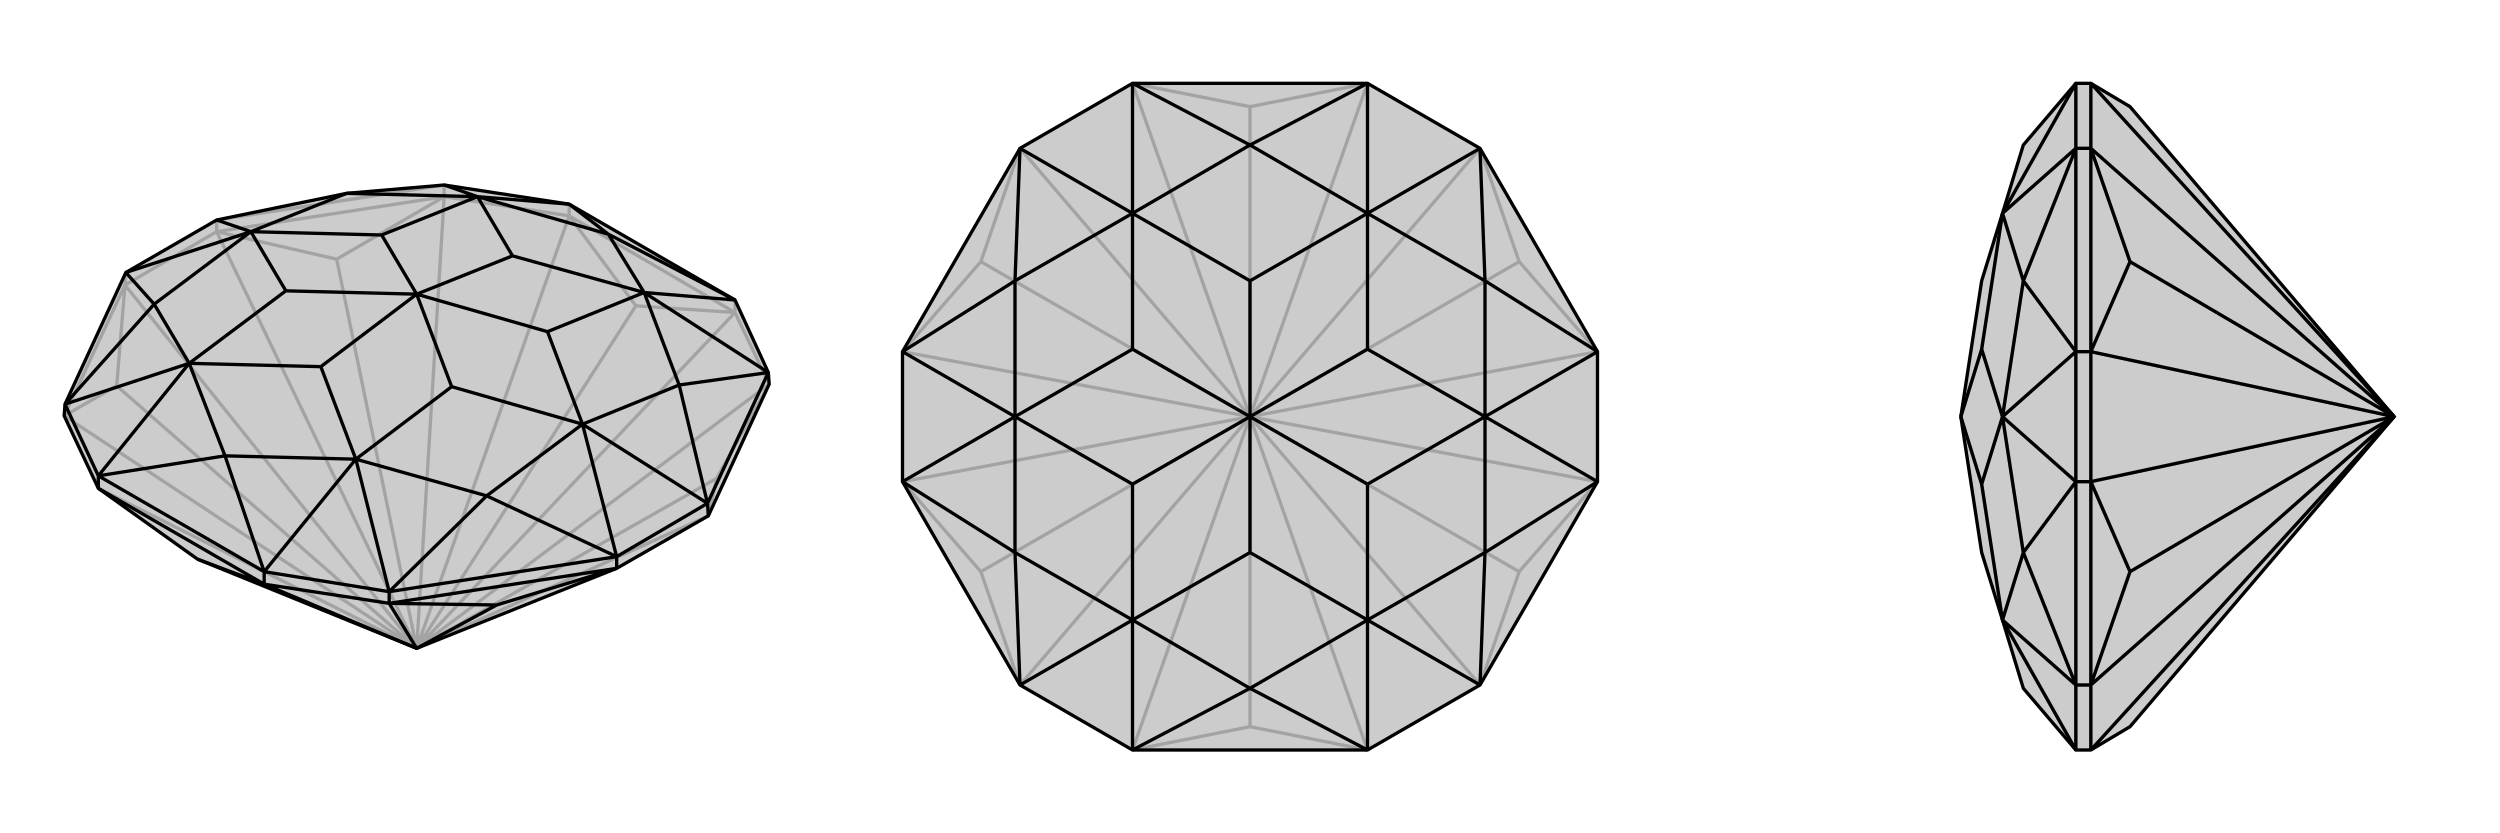
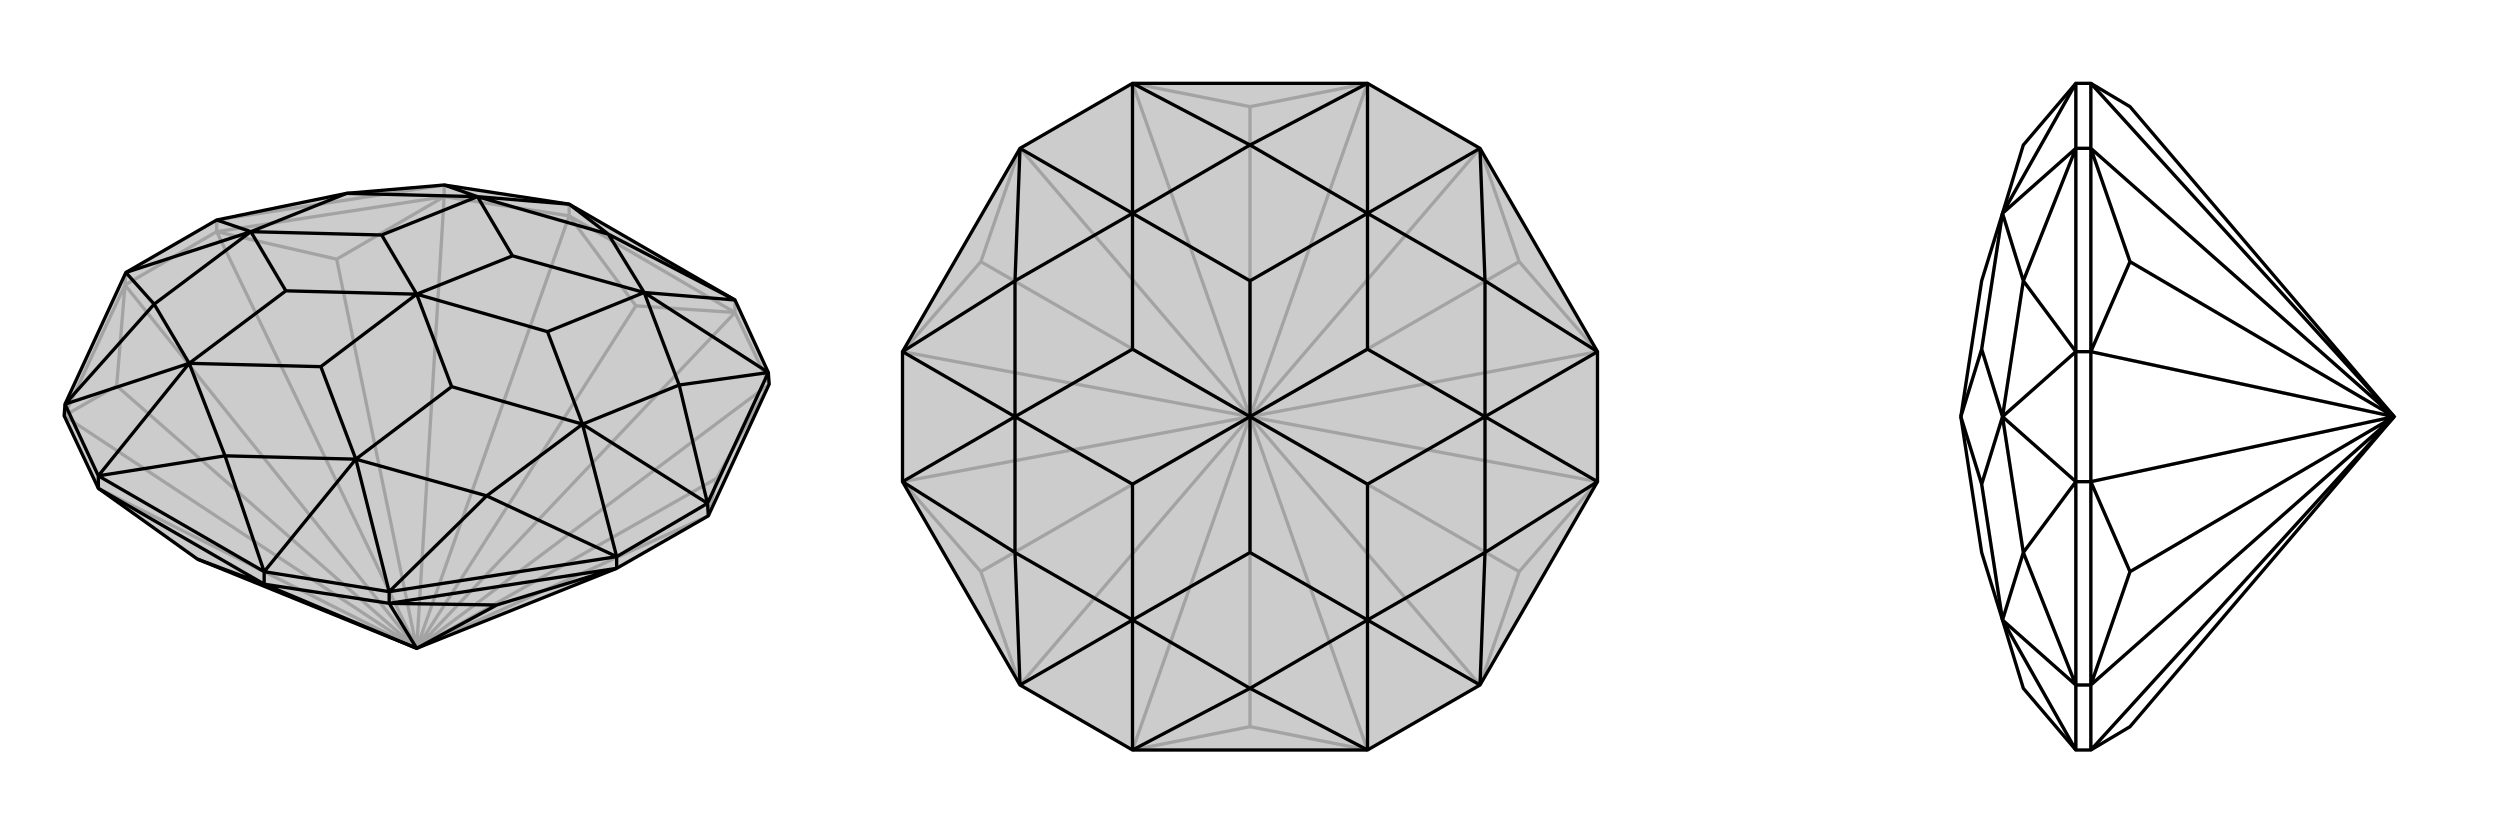
<svg xmlns="http://www.w3.org/2000/svg" viewBox="0 0 3000 1000">
  <g stroke="currentColor" stroke-width="4" fill="none" transform="translate(0 -27)">
    <path fill="currentColor" stroke="none" fill-opacity=".2" d="M237,698L118,613L77,526L78,512L151,354L260,291L416,259L533,249L683,272L882,387L922,474L923,488L850,646L740,709L500,805z" />
    <path stroke-opacity=".2" d="M500,805L118,613M763,394L683,286M500,805L683,286M763,394L882,402M500,805L882,402M500,805L763,394M500,805L77,526M140,490L77,526M500,805L533,263M404,338L533,263M500,805L923,488M860,601L923,488M140,490L150,369M500,805L150,369M500,805L140,490M404,338L260,305M500,805L260,305M500,805L404,338M860,601L850,646M500,805L850,646M500,805L860,601M683,286L882,402M683,286L533,263M683,286L683,272M882,402L923,488M882,402L882,387M77,526L150,369M533,263L260,305M533,263L533,249M150,369L260,305M150,369L151,354M260,305L260,291M533,249L260,291" />
    <path d="M237,698L118,613L77,526L78,512L151,354L260,291L416,259L533,249L683,272L882,387L922,474L923,488L850,646L740,709L500,805z" />
    <path d="M237,698L317,728M500,805L317,728M500,805L467,751M596,753L467,751M596,753L740,709M500,805L596,753M118,613L317,728M118,613L118,598M317,728L467,751M317,728L317,713M467,751L740,709M467,751L467,737M850,646L849,631M740,709L740,695M317,713L118,598M317,713L467,737M118,598L78,512M922,474L849,631M467,737L740,695M849,631L740,695M882,387L730,308M882,387L773,378M317,713L270,574M317,713L427,578M118,598L270,574M118,598L227,463M683,272L730,308M683,272L573,263M922,474L773,378M922,474L815,489M467,737L427,578M467,737L584,622M78,512L227,463M78,512L185,392M533,249L573,263M849,631L815,489M849,631L699,536M740,695L584,622M740,695L699,536M151,354L185,392M151,354L301,305M260,291L301,305M730,308L773,378M730,308L573,263M270,574L427,578M270,574L227,463M815,489L773,378M815,489L699,536M584,622L427,578M584,622L699,536M185,392L227,463M185,392L301,305M416,259L573,263M416,259L301,305M773,378L615,334M773,378L657,425M427,578L385,467M427,578L542,491M227,463L385,467M227,463L343,376M385,467L500,380M573,263L615,334M573,263L458,309M500,380L615,334M699,536L657,425M699,536L542,491M500,380L657,425M500,380L542,491M301,305L343,376M301,305L458,309M500,380L343,376M500,380L458,309" />
  </g>
  <g stroke="currentColor" stroke-width="4" fill="none" transform="translate(1000 0)">
    <path fill="currentColor" stroke="none" fill-opacity=".2" d="M776,178L917,422L917,578L776,822L641,900L359,900L224,822L83,578L83,422L224,178L359,100L641,100z" />
    <path stroke-opacity=".2" d="M500,872L359,900M500,500L359,900M500,128L359,100M500,500L359,100M500,128L641,100M500,500L641,100M500,500L500,128M500,872L641,900M500,500L641,900M500,500L500,872M500,500L224,822M177,686L224,822M500,500L224,178M177,314L224,178M500,500L776,178M823,314L776,178M500,500L776,822M823,686L776,822M177,686L83,578M500,500L83,578M500,500L177,686M177,314L83,422M500,500L83,422M500,500L177,314M823,314L917,422M500,500L917,422M500,500L823,314M823,686L917,578M500,500L917,578M500,500L823,686" />
    <path d="M776,178L917,422L917,578L776,822L641,900L359,900L224,822L83,578L83,422L224,178L359,100L641,100z" />
    <path d="M641,100L500,174M641,100L641,256M641,900L500,826M641,900L641,744M359,900L500,826M359,900L359,744M359,100L500,174M359,100L359,256M776,178L641,256M776,178L782,337M776,822L641,744M776,822L782,663M224,822L359,744M224,822L218,663M224,178L359,256M224,178L218,337M917,422L782,337M917,422L782,500M917,578L782,663M917,578L782,500M83,578L218,663M83,578L218,500M83,422L218,337M83,422L218,500M500,174L641,256M500,174L359,256M500,826L641,744M500,826L359,744M782,337L641,256M782,337L782,500M782,663L641,744M782,663L782,500M218,663L359,744M218,663L218,500M218,337L359,256M218,337L218,500M641,256L500,337M641,256L641,419M641,744L500,663M641,744L641,581M359,744L500,663M359,744L359,581M500,663L500,500M359,256L500,337M359,256L359,419M500,500L500,337M782,500L641,419M782,500L641,581M500,500L641,419M500,500L641,581M218,500L359,581M218,500L359,419M500,500L359,581M500,500L359,419" />
  </g>
  <g stroke="currentColor" stroke-width="4" fill="none" transform="translate(2000 0)">
-     <path fill="currentColor" stroke="none" fill-opacity=".2" d="M556,128L509,100L491,100L428,174L403,256L378,337L353,500L378,663L403,744L428,826L491,900L509,900L556,872L873,500z" />
    <path stroke-opacity=".2" d="M873,500L509,900M873,500L509,100M873,500L509,822M556,686L509,822M873,500L509,178M556,314L509,178M556,686L509,578M873,500L509,578M873,500L556,686M556,314L509,422M873,500L509,422M873,500L556,314M509,900L509,822M509,100L509,178M509,822L509,578M509,822L491,822M509,178L509,422M509,178L491,178M509,578L509,422M509,578L491,578M509,422L491,422M491,900L491,822M491,100L491,178M491,822L491,578M491,178L491,422M491,578L491,422M491,900L403,744M491,100L403,256M491,822L403,744M491,822L428,663M491,178L403,256M491,178L428,337M491,578L428,663M491,578L403,500M491,422L428,337M491,422L403,500M428,663L403,744M428,663L403,500M428,337L403,256M428,337L403,500M403,744L378,581M403,256L378,419M403,500L378,581M403,500L378,419M353,500L378,581M353,500L378,419" />
    <path d="M556,128L509,100L491,100L428,174L403,256L378,337L353,500L378,663L403,744L428,826L491,900L509,900L556,872L873,500z" />
    <path d="M873,500L509,100M873,500L509,900M873,500L509,178M556,314L509,178M873,500L509,822M556,686L509,822M556,314L509,422M873,500L509,422M873,500L556,314M556,686L509,578M873,500L509,578M873,500L556,686M509,100L509,178M509,900L509,822M509,178L509,422M509,178L491,178M509,822L509,578M509,822L491,822M509,422L509,578M509,422L491,422M509,578L491,578M491,100L491,178M491,900L491,822M491,178L491,422M491,822L491,578M491,422L491,578M491,100L403,256M491,900L403,744M491,178L403,256M491,178L428,337M491,822L403,744M491,822L428,663M491,422L428,337M491,422L403,500M491,578L428,663M491,578L403,500M428,337L403,256M428,337L403,500M428,663L403,744M428,663L403,500M403,256L378,419M403,744L378,581M403,500L378,419M403,500L378,581M353,500L378,419M353,500L378,581" />
  </g>
</svg>